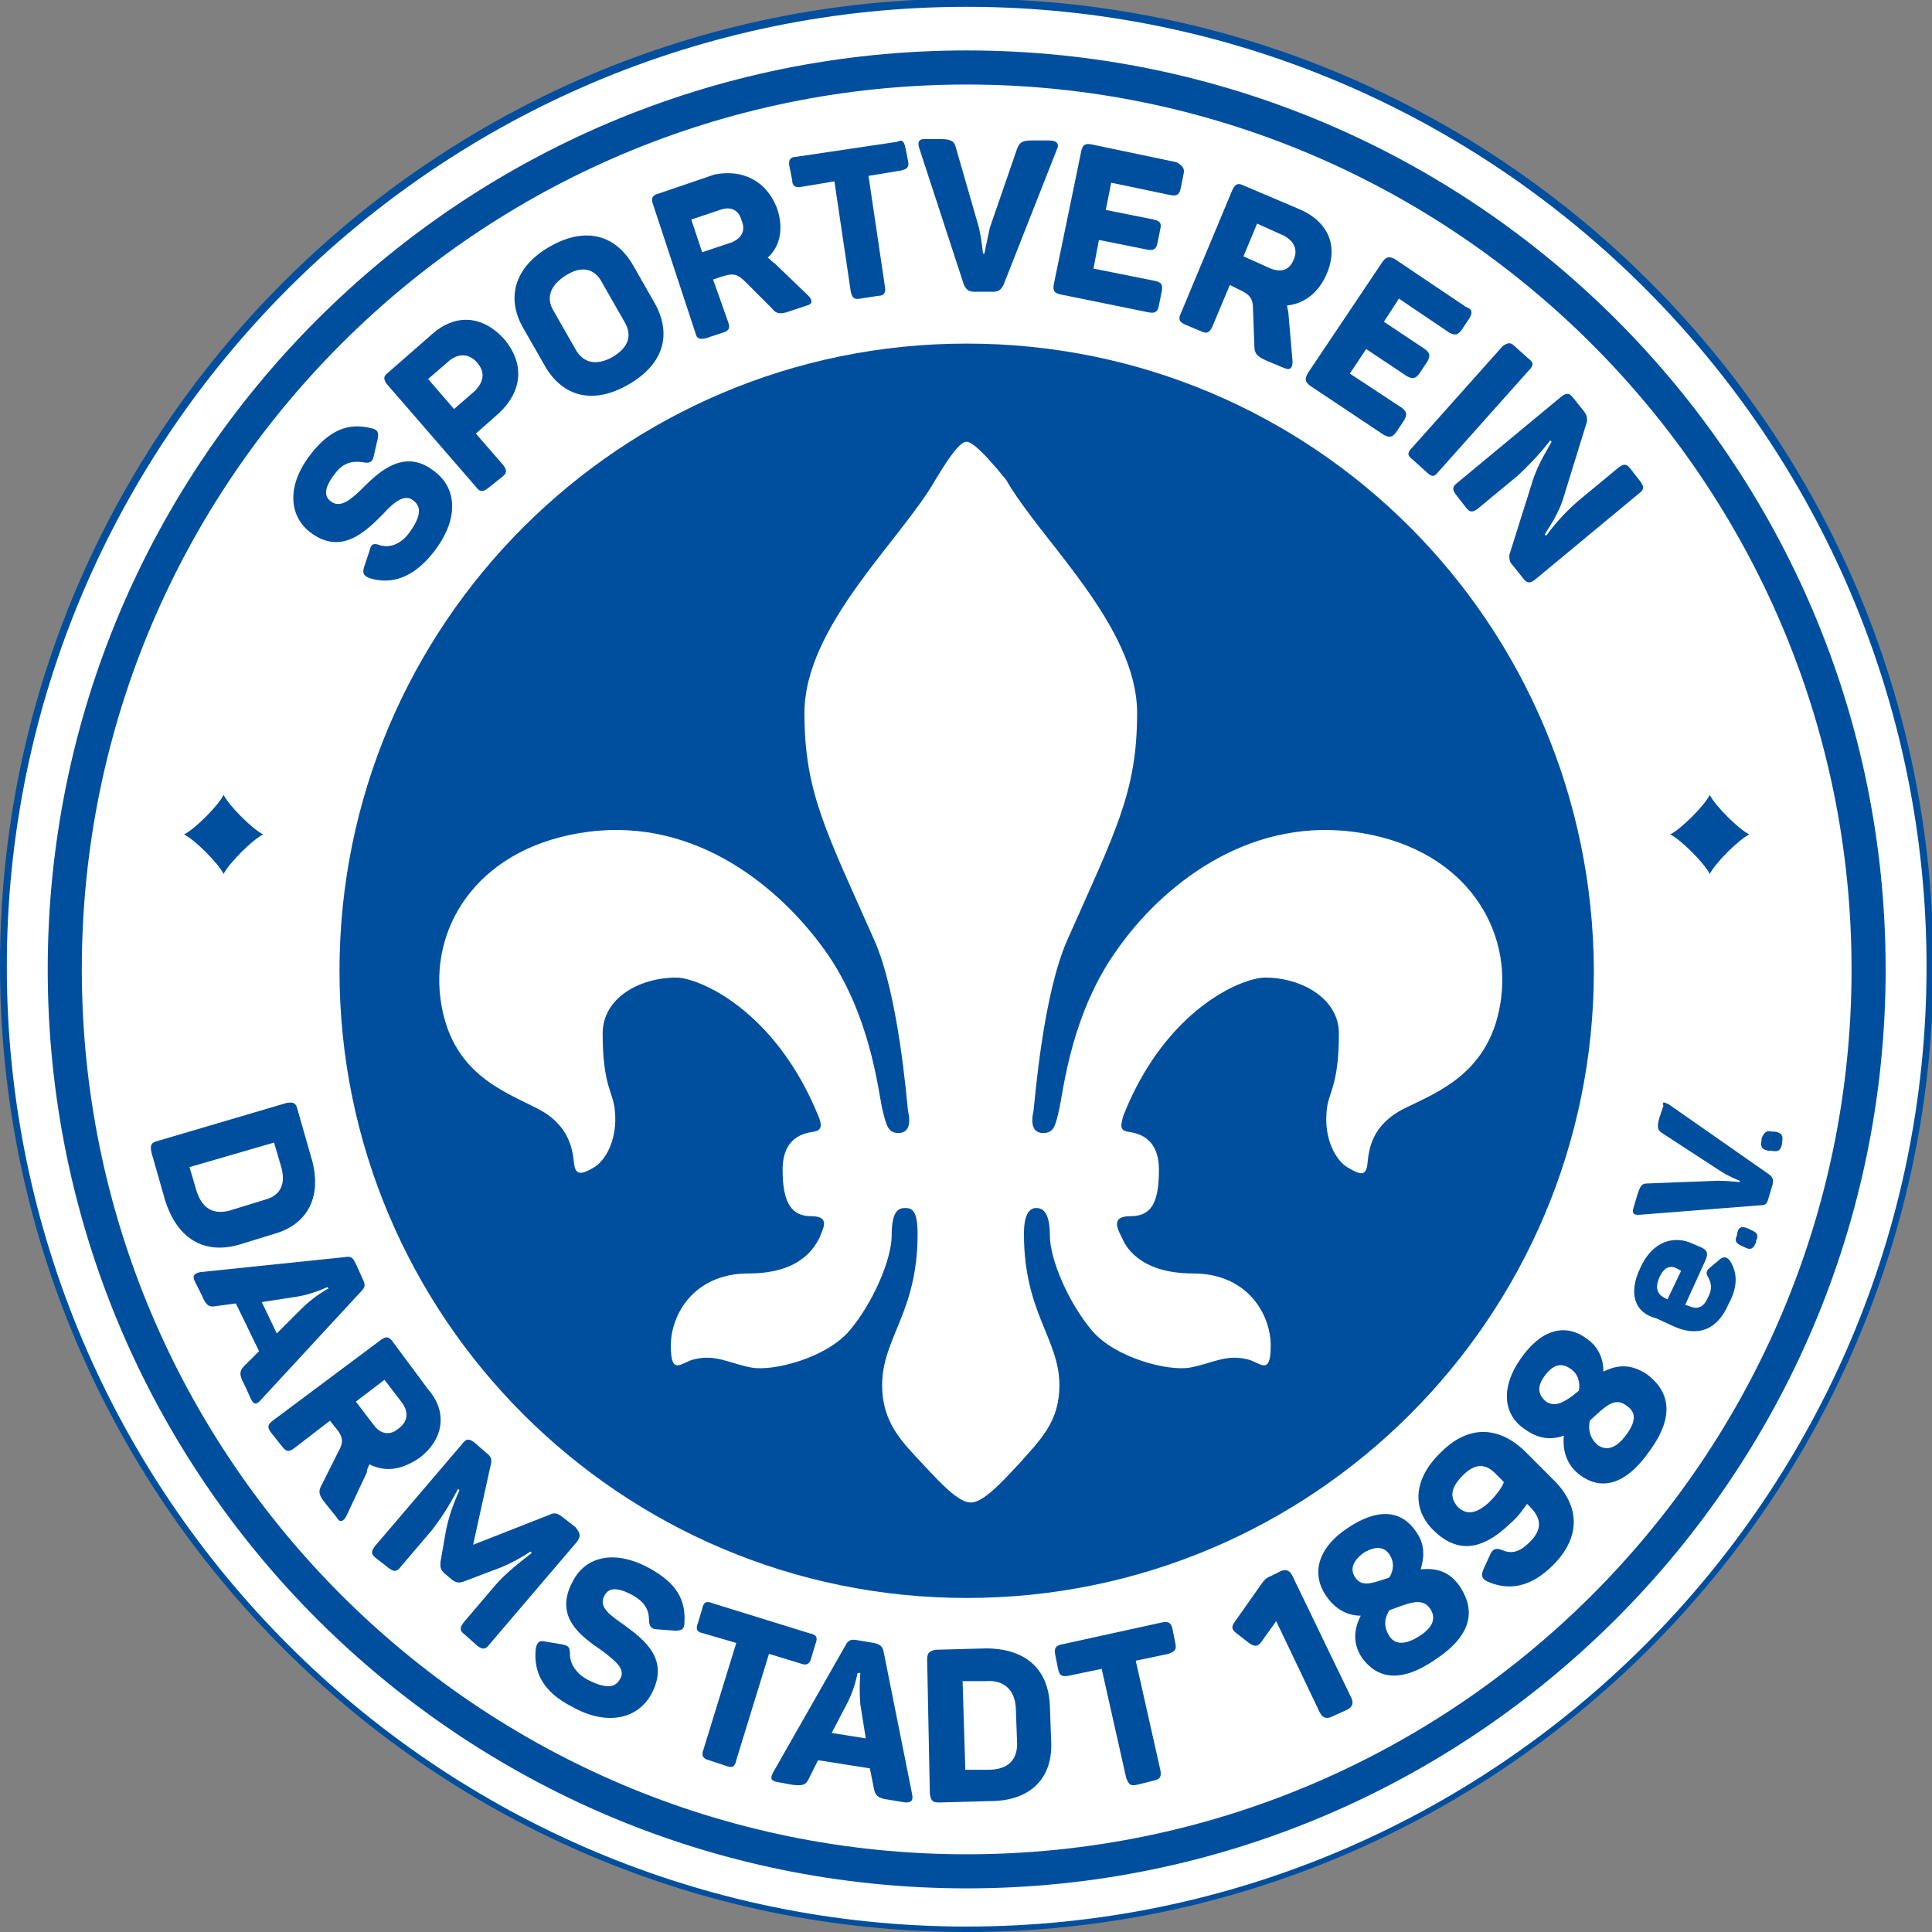
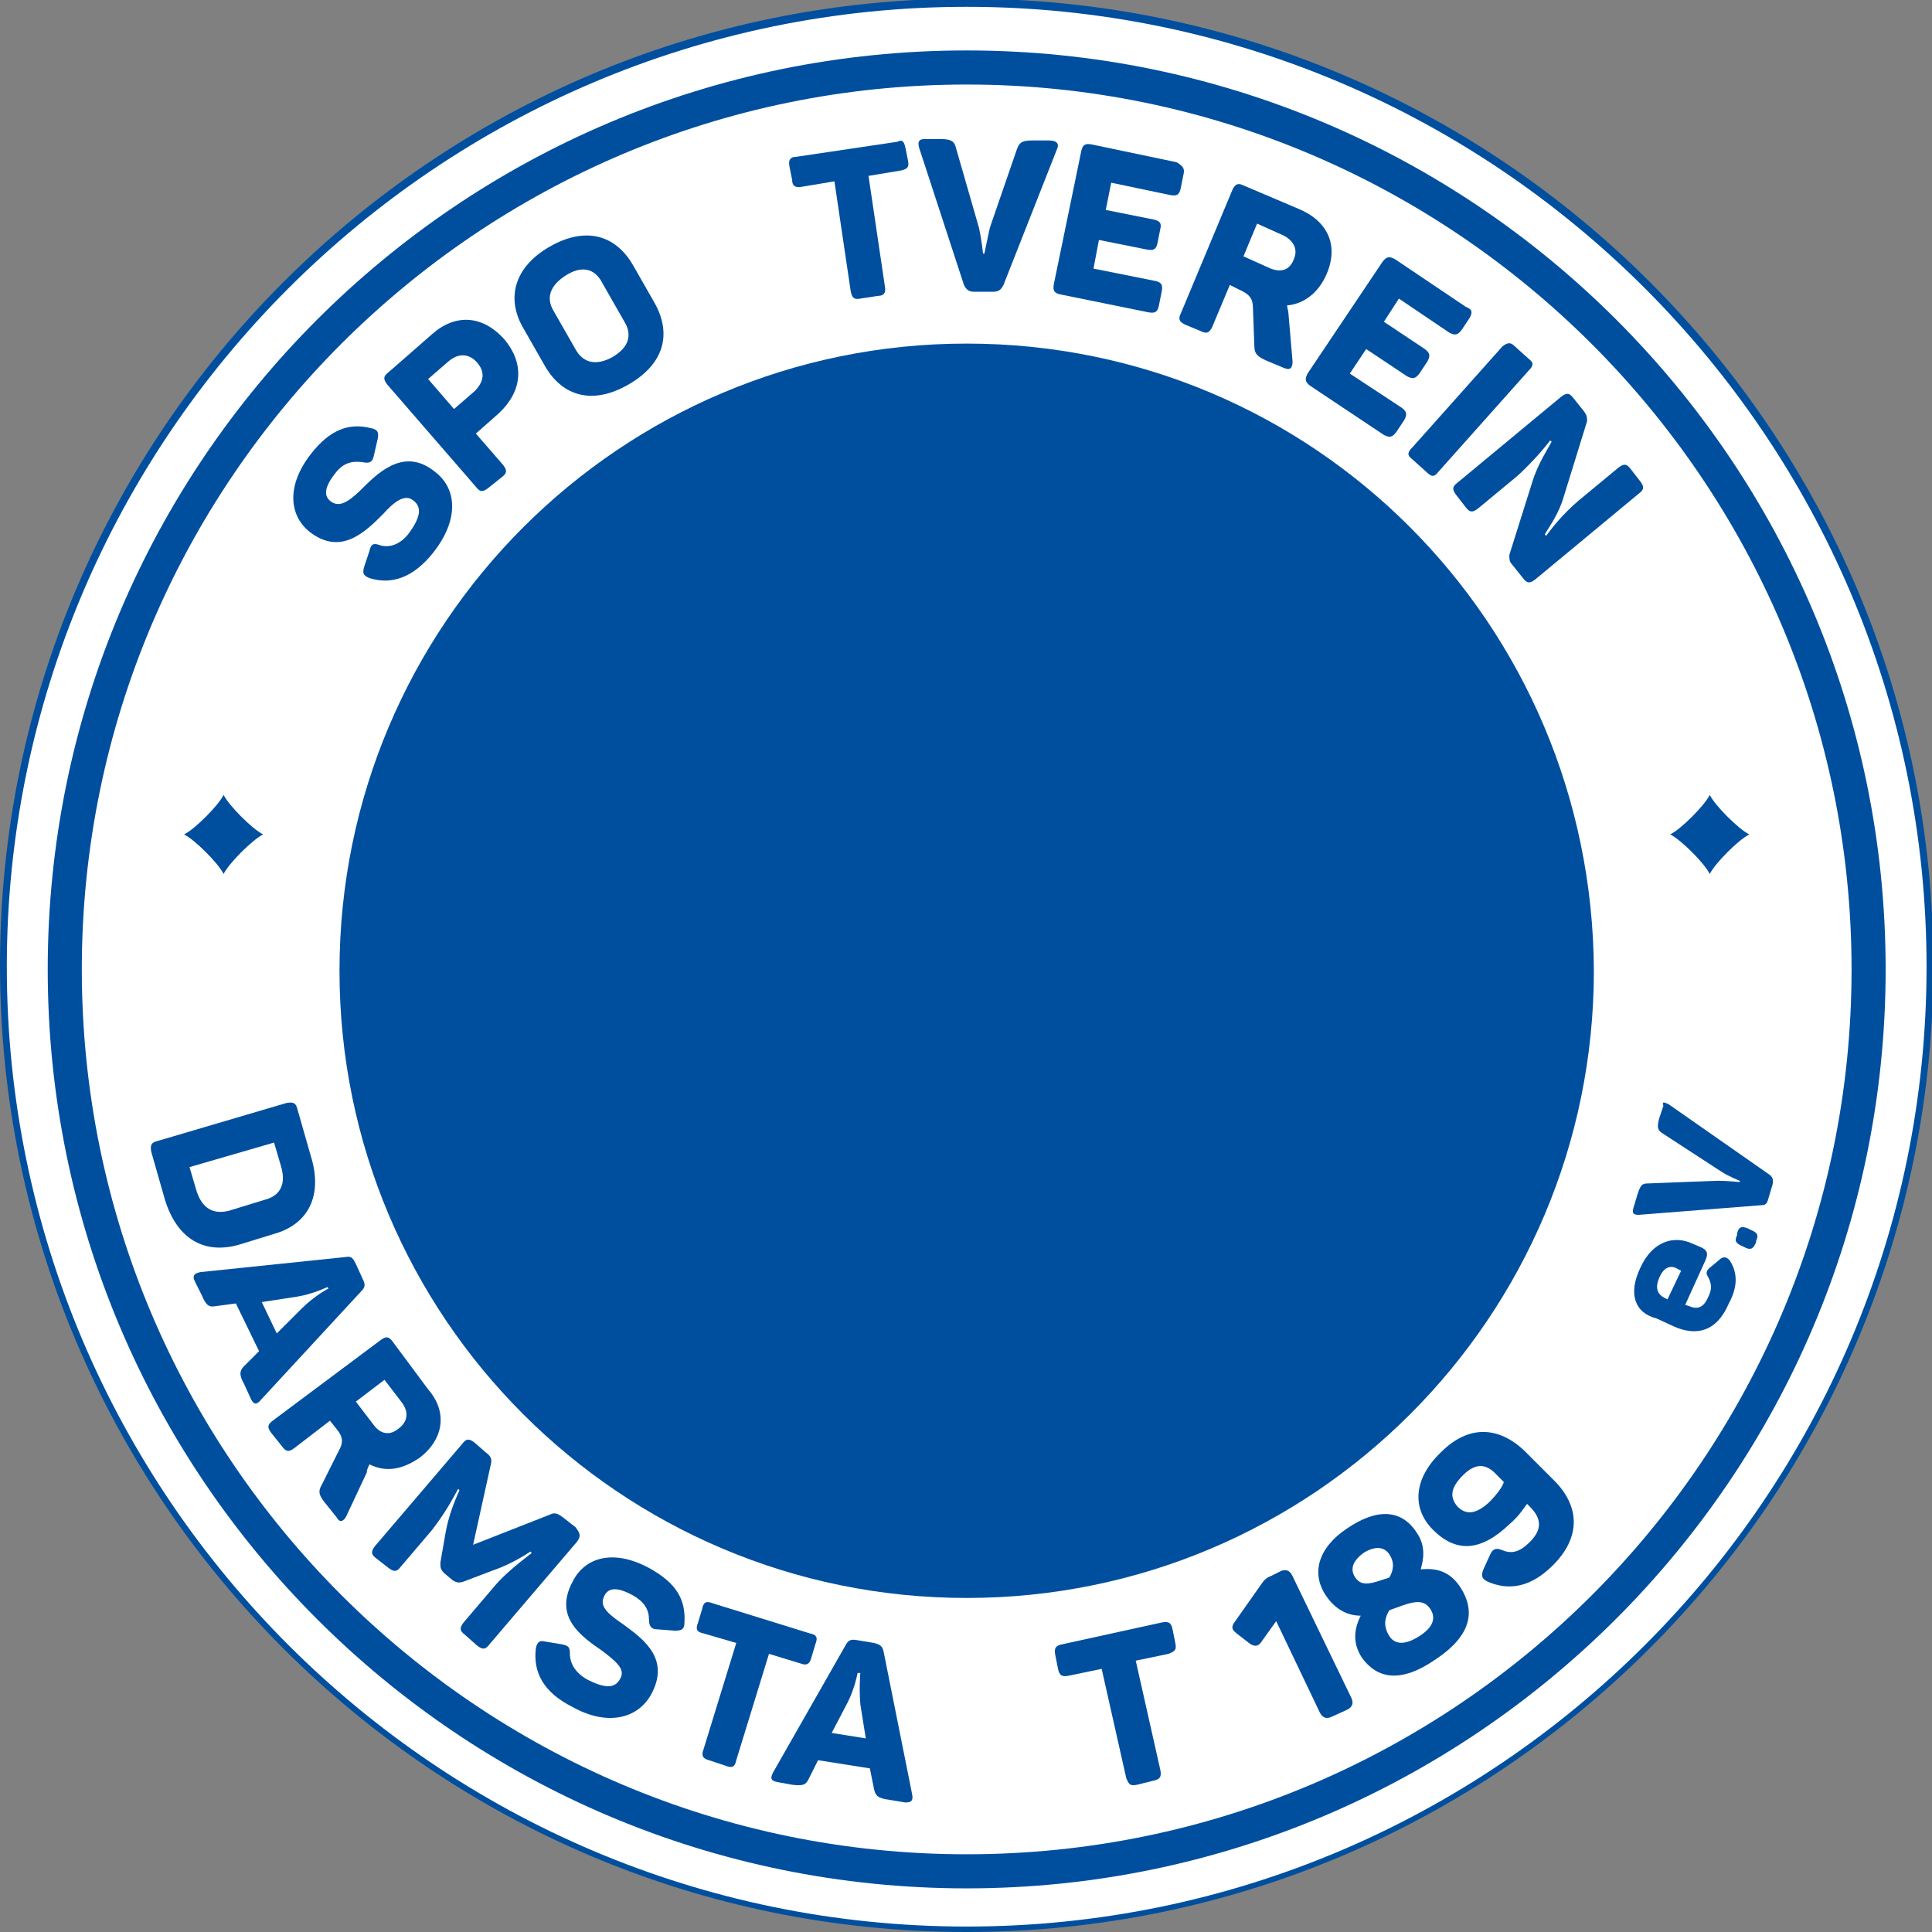
<svg xmlns="http://www.w3.org/2000/svg" version="1.1" id="D98" x="0px" y="0px" width="316" height="316" viewBox="-234 326.3 141.7 141.7" style="enable-background:new -234 326.3 141.7 141.7;" xml:space="preserve">
  <rect x="-234" y="326.3" width="141.7" height="141.7" fill="#808080" stroke="none" />
  <style type="text/css">
	.st0{fill:#FFFFFF;}
	.st1{fill:#004F9F;}
</style>
  <circle class="st0" cx="-163.1" cy="397.1" r="70.6" />
  <path class="st1" d="M-163.1,468c-39.1,0-70.9-31.8-70.9-70.9s31.8-70.9,70.9-70.9c39.1,0,70.9,31.8,70.9,70.9S-124.1,468-163.1,468  z M-163.1,326.8c-38.8,0-70.4,31.6-70.4,70.4s31.6,70.4,70.4,70.4c38.8,0,70.4-31.6,70.4-70.4S-124.3,326.8-163.1,326.8z" />
  <path class="st1" d="M-163.1,397.1" />
  <path class="st1" d="M-163.1,351.5c-25.4,0-46,20.6-46,46c0,25.4,20.6,46,46,46s46-20.6,46-46C-117.2,372-137.7,351.5-163.1,351.5z" />
  <path class="st1" d="M-163.1,464.8c-37.2,0-67.4-30.2-67.4-67.4c0-37.2,30.2-67.4,67.4-67.4s67.4,30.2,67.4,67.4  C-95.7,434.6-126,464.8-163.1,464.8z M-163.1,332.5c-35.8,0-64.9,29.1-64.9,64.9s29.1,64.9,64.9,64.9s64.9-29.1,64.9-64.9  S-127.4,332.5-163.1,332.5z" />
  <path class="st1" d="M-163.2,397.3" />
  <path class="st1" d="M-163.1,397.3" />
  <g>
    <path class="st1" d="M-213.9,416.8l-2.6,0.8c-2.5,0.7-4.5-0.4-5.4-3.3l-1-3.5c-0.1-0.5,0-0.7,0.4-0.8l9.5-2.8   c0.5-0.1,0.7,0,0.8,0.4l1,3.5C-210.3,414-211.4,416.1-213.9,416.8z M-213.4,411.8l-0.5-1.7l-6.2,1.8l0.5,1.7   c0.4,1.3,1.2,1.8,2.4,1.5l2.6-0.8C-213.4,414-213,413.1-213.4,411.8z" />
    <path class="st1" d="M-215.6,428.9l-0.5-1.1c-0.4-0.7-0.3-1,0-1.3l1.1-1.1l-1.7-3.5l-1.5,0.2c-0.5,0.1-0.7-0.1-1-0.8l-0.5-1   c-0.2-0.4-0.1-0.6,0.4-0.7l10.6-1.1c0.5-0.1,0.6,0.1,0.8,0.5l0.5,1.1c0.2,0.4,0.2,0.6-0.1,0.9l-7.3,7.9   C-215.2,429.4-215.4,429.3-215.6,428.9z M-209.9,420.8l-0.1-0.1c0,0-1,0.5-2.2,0.7l-2.6,0.4l1.1,2.3l1.8-1.8   C-210.9,421.3-209.9,420.8-209.9,420.8z" />
    <path class="st1" d="M-203.2,433.2c-1.3,0.9-2.5,1.1-3.7,0.5c-0.1,0.2-0.2,0.4-0.2,0.6l-1.5,3.2c-0.2,0.4-0.5,0.5-0.7,0.1l-0.8-1   c-0.5-0.6-0.6-0.9-0.3-1.4l1.2-2.4c0.4-0.7,0.4-1.1-0.2-1.8l-0.4-0.5l-2.6,2c-0.4,0.3-0.6,0.3-0.9-0.1l-0.8-1   c-0.3-0.4-0.3-0.6,0.1-0.9l7.9-5.9c0.4-0.3,0.6-0.3,0.9,0.1l2.6,3.5C-201.2,429.8-201.4,431.8-203.2,433.2z M-204.5,429.2l-1.3-1.7   l-2.1,1.6l1.3,1.7c0.5,0.7,1.2,0.8,1.8,0.3C-204.1,430.6-204,429.9-204.5,429.2z" />
    <path class="st1" d="M-191.7,439.4l-6.4,7.5c-0.3,0.4-0.5,0.4-0.9,0.1l-0.9-0.8c-0.4-0.3-0.4-0.5-0.1-0.9l2.3-2.7   c0.6-0.7,1.4-1.4,2.7-2.4l-0.1-0.1c-0.9,0.6-1.9,1.1-2.8,1.4l-2.1,0.8c-0.3,0.1-0.5,0.1-0.8-0.1l-0.6-0.5c-0.3-0.3-0.3-0.4-0.3-0.8   l0.4-2.3c0.2-1,0.5-1.9,1-3l-0.1-0.1c-0.8,1.5-1.3,2.2-1.9,3l-2.3,2.7c-0.3,0.4-0.5,0.4-0.9,0.1l-0.9-0.7c-0.4-0.3-0.4-0.5-0.1-0.9   l6.4-7.5c0.3-0.4,0.5-0.4,0.9-0.1l0.8,0.7c0.4,0.3,0.5,0.5,0.4,0.9l-1.3,5.9l5.6-2.2c0.4-0.2,0.6-0.1,1,0.2l0.9,0.7   C-191.4,438.8-191.4,439-191.7,439.4z" />
    <path class="st1" d="M-186.4,441.3c2,1.1,2.7,2.3,2.6,4c0,0.5-0.2,0.6-0.7,0.6l-1.3-0.1c-0.4,0-0.6-0.2-0.6-0.7   c0-0.7-0.3-1.3-1.2-1.8c-1.1-0.6-1.8-0.6-2.1,0.1c-0.4,0.8,0.5,1.4,1.5,2.1c1.5,1.1,3.3,2.5,2,5c-1,1.9-3.3,2.4-5.8,1   c-2.2-1.1-2.9-2.6-2.7-4.3c0.1-0.5,0.3-0.6,0.7-0.5l1.2,0.2c0.5,0.1,0.6,0.2,0.6,0.7c0,0.7,0.4,1.4,1.3,1.9c1.2,0.6,2,0.7,2.4-0.1   c0.4-0.7-0.4-1.3-1.3-2c-1.6-1.1-3.6-2.5-2.2-5.1C-191.1,440.5-189,439.9-186.4,441.3z" />
    <path class="st1" d="M-174.2,446.9l-0.3,1c-0.1,0.4-0.3,0.6-0.8,0.4l-2.3-0.7l-2.4,7.8c-0.1,0.5-0.3,0.6-0.8,0.4l-1.2-0.4   c-0.4-0.1-0.6-0.3-0.4-0.8l2.4-7.8l-2.4-0.7c-0.5-0.1-0.6-0.3-0.4-0.8l0.3-1c0.1-0.5,0.3-0.6,0.8-0.4l7.1,2.2   C-174.1,446.2-174,446.4-174.2,446.9z" />
    <path class="st1" d="M-167.6,458.5l-1.2-0.2c-0.8-0.1-1-0.3-1.1-0.8l-0.3-1.5l-3.8-0.6l-0.7,1.4c-0.2,0.4-0.4,0.5-1.2,0.4l-1.1-0.2   c-0.5-0.1-0.5-0.3-0.3-0.7l5.3-9.3c0.2-0.4,0.4-0.5,0.9-0.4l1.2,0.2c0.4,0.1,0.6,0.2,0.7,0.6l2.1,10.5   C-167,458.4-167.2,458.5-167.6,458.5z M-170.9,449l-0.2,0c0,0-0.2,1.1-0.7,2.1l-1.2,2.3l2.5,0.4l-0.4-2.5   C-171,450.1-170.9,449-170.9,449z" />
-     <path class="st1" d="M-157,451.4l0.1,2.7c0.1,2.6-1.5,4.3-4.5,4.3l-3.7,0.1c-0.5,0-0.6-0.1-0.7-0.6l-0.2-9.9c0-0.5,0.2-0.6,0.6-0.7   l3.7-0.1C-158.8,447.2-157.1,448.7-157,451.4z M-161.7,449.6l-1.7,0l0.2,6.5l1.7,0c1.4,0,2.1-0.7,2.1-1.9l-0.1-2.7   C-159.6,450.2-160.4,449.5-161.7,449.6z" />
    <path class="st1" d="M-148,445.8l0.2,1c0.1,0.5,0,0.6-0.5,0.8l-2.4,0.5l1.8,8c0.1,0.5,0,0.7-0.5,0.8l-1.2,0.3   c-0.5,0.1-0.6,0-0.8-0.5l-1.8-8l-2.4,0.5c-0.5,0.1-0.7,0-0.8-0.5l-0.2-1c-0.1-0.5,0-0.7,0.5-0.8l7.3-1.6   C-148.3,445.2-148.1,445.3-148,445.8z" />
    <path class="st1" d="M-139.2,441.9l4.3,8.9c0.2,0.4,0.1,0.7-0.3,0.9l-1.1,0.5c-0.4,0.2-0.7,0.1-0.9-0.3l-3.2-6.7l-1,1.4   c-0.3,0.5-0.6,0.5-1,0.2l-0.9-0.7c-0.4-0.3-0.4-0.5-0.1-0.9l1.9-2.7c0.2-0.3,0.4-0.5,0.7-0.6l0.8-0.4   C-139.6,441.4-139.4,441.5-139.2,441.9z" />
    <path class="st1" d="M-135.2,438.4c2.2-1.5,4-1.4,5.1,0.3c0.7,1,0.5,2,0.3,2.7c1.1-0.1,2.1,0.1,2.9,1.3c1.1,1.7,0.9,3.5-1.8,5.3   c-2.6,1.8-4.3,1.4-5.4-0.1c-0.8-1.2-0.5-2.3-0.1-3.1c-0.9,0-1.8-0.4-2.5-1.4C-137.9,441.7-137.3,439.8-135.2,438.4z M-134,440.2   c-0.8,0.6-1,1.2-0.6,1.8c0.4,0.6,1,0.5,1.9,0.2l0.6-0.2c0.3-0.5,0.4-1.1,0-1.7C-132.5,439.7-133.2,439.7-134,440.2z M-132.1,444.4   c-0.3,0.5-0.5,1.1,0,1.9c0.4,0.6,1.1,0.7,2.2,0c1.1-0.7,1.2-1.4,0.8-2C-129.7,443.4-130.7,443.9-132.1,444.4z" />
    <path class="st1" d="M-123.3,438.1c-2.1,2-3.9,2.1-5.6,0.4c-1.6-1.6-1.4-3.8,0.6-5.7c2-2,4.2-1.9,6.1-0.1l2.3,2.3   c1.8,1.9,1.8,4.1-0.2,6.1c-1.6,1.6-3.2,1.9-4.8,1.2c-0.4-0.2-0.5-0.4-0.3-0.9l0.5-1.1c0.2-0.4,0.4-0.5,0.9-0.3   c0.7,0.3,1.3,0.1,2-0.6c0.9-0.9,0.9-1.7,0-2.6l-0.2-0.2C-122.3,437-122.6,437.5-123.3,438.1z M-126.7,434.5c-0.9,0.9-1,1.6-0.4,2.3   c0.6,0.6,1.3,0.6,2.3-0.3c0.7-0.7,1-1.2,1.1-1.5l-0.5-0.5C-125,433.6-125.8,433.6-126.7,434.5z" />
-     <path class="st1" d="M-122.5,426c1.5-2.2,3.3-2.7,4.9-1.5c1,0.7,1.2,1.7,1.2,2.4c1-0.5,2-0.6,3.2,0.2c1.6,1.2,2.1,3,0.2,5.6   c-1.8,2.6-3.6,2.9-5.1,1.8c-1.1-0.8-1.3-2-1.2-2.9c-0.9,0.3-1.8,0.3-2.9-0.5C-123.8,430-123.9,428-122.5,426z M-120.7,427.2   c-0.6,0.8-0.5,1.4,0.1,1.9c0.6,0.4,1.2,0.1,1.9-0.4l0.5-0.4c0.1-0.5,0-1.2-0.6-1.6C-119.5,426.2-120.1,426.4-120.7,427.2z    M-117.4,430.5c-0.1,0.5-0.1,1.2,0.6,1.8c0.6,0.4,1.3,0.3,2.1-0.8c0.8-1.1,0.6-1.7,0-2.1C-115.6,428.7-116.3,429.5-117.4,430.5z" />
    <path class="st1" d="M-113.7,419.3c0.9-2,2.5-2.4,3.8-1.8l0.7,0.3c0.4,0.2,0.5,0.4,0.3,0.9l-1.5,3.3l0.3,0.1c0.7,0.3,1.1,0,1.4-0.7   c0.3-0.6,0.2-1,0-1.4c-0.2-0.3-0.2-0.5,0.2-0.8l0.6-0.5c0.3-0.3,0.6-0.2,0.8,0.1c0.5,0.8,0.6,1.8-0.1,3.1c-0.9,2.1-2.4,2.4-4,1.7   l-1.3-0.6C-114.1,422.6-114.6,421.2-113.7,419.3z M-112.3,420c-0.3,0.7-0.2,1.2,0.4,1.5l0.2,0.1l1-2.1l-0.2-0.1   C-111.5,419-112,419.3-112.3,420z" />
    <path class="st1" d="M-105.8,416.4l0.2,0.1c0.5,0.2,0.6,0.4,0.4,0.8l0,0.1c-0.2,0.5-0.4,0.6-0.8,0.4l-0.2-0.1   c-0.5-0.2-0.6-0.4-0.4-0.8l0-0.1C-106.5,416.3-106.3,416.2-105.8,416.4z" />
    <path class="st1" d="M-111.6,407.3l7.3,5.1c0.3,0.2,0.4,0.4,0.3,0.8l-0.3,1c-0.1,0.4-0.2,0.5-0.6,0.5l-8.9,0.7   c-0.4,0-0.5-0.1-0.4-0.5l0.3-1c0.2-0.6,0.3-0.8,0.7-0.8l5.2-0.2c0.7,0,1.6,0.1,1.6,0.1l0-0.1c0,0-0.8-0.3-1.4-0.7l-4.3-2.8   c-0.3-0.2-0.4-0.4-0.2-1.1l0.3-0.9C-112.1,407.1-112,407.1-111.6,407.3z" />
-     <path class="st1" d="M-104,409.3l0.2,0c0.5,0.1,0.6,0.3,0.5,0.8l0,0.1c-0.1,0.5-0.3,0.6-0.8,0.5l-0.2,0c-0.5-0.1-0.6-0.3-0.5-0.8   l0-0.1C-104.6,409.3-104.4,409.2-104,409.3z" />
  </g>
  <g>
    <path class="st1" d="M-211.2,359.6c1.4-1.8,2.8-2.3,4.4-1.9c0.5,0.1,0.6,0.3,0.5,0.8l-0.3,1.3c-0.1,0.4-0.3,0.5-0.8,0.4   c-0.7-0.1-1.4,0-2,0.8c-0.8,1-0.9,1.7-0.3,2.1c0.7,0.5,1.5-0.2,2.4-1.1c1.3-1.3,3.1-2.8,5.2-1.1c1.7,1.3,1.7,3.6-0.1,5.9   c-1.5,1.9-3.1,2.4-4.7,1.9c-0.5-0.2-0.5-0.4-0.4-0.8l0.4-1.2c0.1-0.5,0.3-0.6,0.8-0.4c0.7,0.2,1.5-0.1,2.1-0.9   c0.8-1.1,1-1.9,0.3-2.4c-0.6-0.5-1.4,0.1-2.2,1c-1.3,1.3-3.1,3.1-5.4,1.3C-212.8,364.1-213,361.9-211.2,359.6z" />
    <path class="st1" d="M-197,351.2c1.5,1.8,1.3,3.8-0.4,5.4l-1.7,1.5l2,2.3c0.3,0.4,0.3,0.6-0.1,0.9l-1,0.8c-0.4,0.3-0.6,0.3-0.9-0.1   l-6.5-7.5c-0.3-0.4-0.3-0.6,0.1-0.9l3.2-2.8C-200.6,349.3-198.6,349.4-197,351.2z M-199,352.9c-0.6-0.7-1.4-0.7-2.1-0.1l-1.5,1.3   l1.9,2.2l1.5-1.3C-198.5,354.3-198.4,353.6-199,352.9z" />
    <path class="st1" d="M-193.7,344.4c2.6-1.5,4.8-0.9,6.1,1.3l1.6,2.8c1.3,2.3,0.7,4.5-1.9,6c-2.6,1.5-4.8,0.9-6.1-1.3l-1.6-2.8   C-196.9,348.2-196.3,345.9-193.7,344.4z M-192.5,346.5c-1.1,0.7-1.5,1.6-0.9,2.6l1.6,2.8c0.6,1.1,1.6,1.2,2.7,0.6   c1.2-0.7,1.5-1.6,0.9-2.6l-1.6-2.8C-190.4,345.9-191.4,345.8-192.5,346.5z" />
-     <path class="st1" d="M-177,341.6c0.5,1.5,0.2,2.8-0.7,3.6c0.2,0.1,0.3,0.3,0.5,0.4l2.5,2.4c0.3,0.3,0.3,0.6-0.1,0.7l-1.2,0.4   c-0.8,0.3-1.1,0.2-1.4-0.2l-1.9-1.9c-0.6-0.6-0.9-0.7-1.8-0.4l-0.6,0.2l1.1,3.1c0.2,0.5,0,0.7-0.4,0.8l-1.2,0.4   c-0.4,0.1-0.7,0.1-0.8-0.4l-3.1-9.4c-0.2-0.5,0-0.7,0.4-0.8l4.1-1.4C-179.6,338.7-177.8,339.5-177,341.6z M-181.2,341.7l-2.1,0.7   l0.8,2.4l2.1-0.7c0.8-0.3,1.1-0.9,0.8-1.6C-179.8,341.7-180.4,341.4-181.2,341.7z" />
    <path class="st1" d="M-167.6,337.1l0.2,1c0.1,0.5-0.1,0.6-0.5,0.7l-2.4,0.4l1.2,8.1c0.1,0.5-0.1,0.7-0.5,0.7l-1.3,0.2   c-0.5,0.1-0.6-0.1-0.7-0.5l-1.2-8.1l-2.4,0.4c-0.5,0.1-0.7-0.1-0.7-0.5l-0.2-1c-0.1-0.5,0.1-0.7,0.5-0.7l7.4-1.1   C-167.8,336.5-167.7,336.7-167.6,337.1z" />
    <path class="st1" d="M-156.5,337.3l-3.9,9.9c-0.2,0.4-0.4,0.5-0.8,0.5l-1.3,0c-0.4,0-0.6-0.1-0.8-0.5l-3.3-10.1   c-0.1-0.4,0-0.6,0.4-0.6l1.2,0c0.8,0,1,0.2,1.1,0.6l1.7,5.9c0.2,0.9,0.3,1.9,0.3,1.9l0.1,0c0,0,0.2-1,0.4-1.9l2-5.8   c0.2-0.5,0.4-0.6,1.2-0.6l1.1,0C-156.4,336.6-156.3,336.9-156.5,337.3z" />
    <path class="st1" d="M-147.2,339.1l-0.2,1c-0.1,0.5-0.3,0.6-0.8,0.5l-4.3-0.9l-0.4,2l3.5,0.7c0.5,0.1,0.6,0.3,0.5,0.7l-0.2,1   c-0.1,0.5-0.3,0.6-0.8,0.5l-3.5-0.7l-0.4,2.1l4.5,0.9c0.5,0.1,0.6,0.3,0.5,0.8l-0.2,1c-0.1,0.5-0.3,0.6-0.8,0.5l-6.4-1.3   c-0.5-0.1-0.6-0.3-0.5-0.8l2-9.7c0.1-0.5,0.3-0.6,0.8-0.5l6.2,1.3C-147.2,338.5-147.1,338.7-147.2,339.1z" />
    <path class="st1" d="M-136.7,346.4c-0.6,1.4-1.7,2.2-2.9,2.3c0,0.2,0.1,0.4,0.1,0.6l0.3,3.5c0,0.4-0.1,0.7-0.6,0.5l-1.2-0.5   c-0.7-0.3-1-0.5-1-1.1l-0.1-2.7c0-0.8-0.2-1.1-1.1-1.5l-0.6-0.3l-1.3,3.1c-0.2,0.4-0.4,0.5-0.8,0.3l-1.2-0.5   c-0.4-0.2-0.5-0.4-0.3-0.8l3.8-9.1c0.2-0.4,0.4-0.5,0.8-0.3l4,1.7C-136.6,342.5-135.8,344.3-136.7,346.4z M-139.8,343.6l-2-0.9   l-1,2.4l2,0.9c0.8,0.3,1.4,0.1,1.7-0.7C-138.8,344.6-139.1,344-139.8,343.6z" />
    <path class="st1" d="M-126.2,349.6l-0.6,0.9c-0.3,0.4-0.5,0.4-0.9,0.2l-3.7-2.5l-1.1,1.7l3,2c0.4,0.3,0.4,0.5,0.2,0.9l-0.6,0.9   c-0.3,0.4-0.5,0.4-0.9,0.2l-3-2l-1.2,1.8l3.8,2.5c0.4,0.3,0.4,0.5,0.2,0.9l-0.6,0.9c-0.3,0.4-0.5,0.4-0.9,0.2l-5.4-3.6   c-0.4-0.3-0.4-0.5-0.2-0.9l5.5-8.2c0.3-0.4,0.5-0.4,0.9-0.2l5.2,3.5C-126,349-126,349.2-126.2,349.6z" />
    <path class="st1" d="M-122.9,351.7l1,0.9c0.4,0.3,0.4,0.5,0,0.9l-6.6,7.4c-0.3,0.4-0.5,0.4-0.9,0l-1-0.9c-0.4-0.3-0.4-0.5,0-0.9   l6.6-7.4C-123.4,351.4-123.2,351.4-122.9,351.7z" />
    <path class="st1" d="M-113.8,362.5l-7.6,6.3c-0.4,0.3-0.6,0.3-0.9-0.1l-0.8-1c-0.2-0.2-0.2-0.4-0.2-0.7l1.7-5.4   c0.4-1.3,1.2-2.5,1.4-2.9l-0.1-0.1c-0.3,0.4-1.2,1.5-2.4,2.6l-2.9,2.4c-0.4,0.3-0.6,0.3-0.9-0.1l-0.7-0.9c-0.3-0.4-0.3-0.6,0.1-0.9   l7.6-6.3c0.4-0.3,0.6-0.3,0.9,0.1l0.8,1c0.2,0.3,0.2,0.4,0.2,0.7l-1.7,5.5c-0.4,1.4-1.2,2.4-1.4,2.8l0.1,0.1   c0.3-0.4,1.1-1.5,2.4-2.6l2.9-2.4c0.4-0.3,0.6-0.3,0.9,0.1l0.7,0.9C-113.4,362-113.4,362.2-113.8,362.5z" />
  </g>
  <path class="st1" d="M-217.6,384.6c0.2,0.4,0.7,1,1.3,1.6c0.6,0.6,1.2,1.1,1.6,1.3l0,0c-0.4,0.2-1,0.7-1.6,1.3  c-0.6,0.6-1.1,1.2-1.3,1.6l0,0c-0.2-0.4-0.7-1-1.3-1.6c-0.6-0.6-1.2-1.1-1.6-1.3l0,0c0.4-0.2,1-0.7,1.6-1.3  C-218.3,385.6-217.8,385-217.6,384.6L-217.6,384.6z" />
  <path class="st1" d="M-108.6,384.6c0.2,0.4,0.7,1,1.3,1.6c0.6,0.6,1.2,1.1,1.6,1.3l0,0c-0.4,0.2-1,0.7-1.6,1.3  c-0.6,0.6-1.1,1.2-1.3,1.6l0,0c-0.2-0.4-0.7-1-1.3-1.6c-0.6-0.6-1.2-1.1-1.6-1.3l0,0c0.4-0.2,1-0.7,1.6-1.3S-108.8,385-108.6,384.6  L-108.6,384.6z" />
-   <path class="st0" d="M-163.1,358.7c-0.3,0-0.8,0.3-2.3,2.8c-2.5,4.4-9.6,10.7-9.6,17.1c0,5.8,1.6,8.7,5.1,16.6  c1.8,4,2.4,11.8,2.5,12.6c0.1,0.4,0.3,1.6-0.7,1.6c-0.8,0-0.9-0.6-1.2-1.8c-0.3-1.4-0.9-7-4.2-11.6c-3.3-4.6-9.4-9.7-17.3-8.7  c-7.9,1-11.6,6.7-10.9,12.2c0.7,5.5,4.6,6.8,7.1,8.1c2.4,1.2,2.6,3.1,2.7,4c0.1,0.9,0.5,0.9,1.5,0.3c0.8-0.5,1.7-2,1.5-4.1  c-0.1-1.4-0.9-1.8-0.9-5.7c0-2.6,2.7-4.1,5.4-4.1c1.6,0,7.2,2.3,10.4,10.1c0.3,0.7,0.3,1.1-0.3,1.2c-0.6,0.1-2.3,0.3-2.3,2.8  c0,2.5,0.7,3.4,2.1,3.4c1.5,0,0.8,1,0.6,1.6c-0.3,0.5-1.2,2.6-5.2,2.6s-5.7,3-5.7,5.3s0.8,1.2,1.7,1c1.6-0.4,2.6,0.3,4.2,0.6  c1.6,0.3,5.5-0.7,7.2-2.7s3.1-5.2,3.1-7s0.5-2,1-2s0.9,0.2,0.9,1.9c0,5.8-2.6,7.6-2.6,11.1c0,2.7,1.4,4.1,3,5.8  c1.3,1.4,2.6,2.8,3.5,2.8l0,0c0.9,0,2.2-1.4,3.5-2.8c1.6-1.8,3-3.1,3-5.8c0-3.4-2.6-5.3-2.6-11.1c0-1.6,0.5-1.9,0.9-1.9s1,0.2,1,2  s1.4,5,3.1,7s5.6,3,7.2,2.7c1.6-0.3,2.6-1,4.2-0.6c0.9,0.2,1.7,1.3,1.7-1s-1.7-5.3-5.7-5.3s-5-2.1-5.2-2.6c-0.3-0.6-0.9-1.6,0.6-1.6  c1.5,0,2.1-0.9,2.1-3.4c0-2.5-1.7-2.7-2.3-2.8c-0.6-0.1-0.5-0.5-0.3-1.2c3.1-7.8,8.7-10.1,10.4-10.1c2.6,0,5.4,1.5,5.4,4.1  c0,3.9-0.8,4.3-0.9,5.7c-0.2,2.1,0.7,3.6,1.5,4.1c1,0.6,1.4,0.7,1.5-0.3s0.3-2.8,2.7-4c2.4-1.2,6.4-2.6,7.1-8.1  c0.7-5.5-3-11.2-10.9-12.2s-14.1,4.1-17.3,8.7c-3.3,4.6-3.9,10.2-4.2,11.6c-0.3,1.3-0.4,1.8-1.2,1.8c-1,0-0.8-1.2-0.7-1.6  c0.1-0.8,0.7-8.6,2.5-12.6c3.5-7.9,5.1-10.8,5.1-16.6c0-6.4-7.1-12.7-9.6-17.1C-162.3,358.9-162.9,358.7-163.1,358.7z" />
</svg>